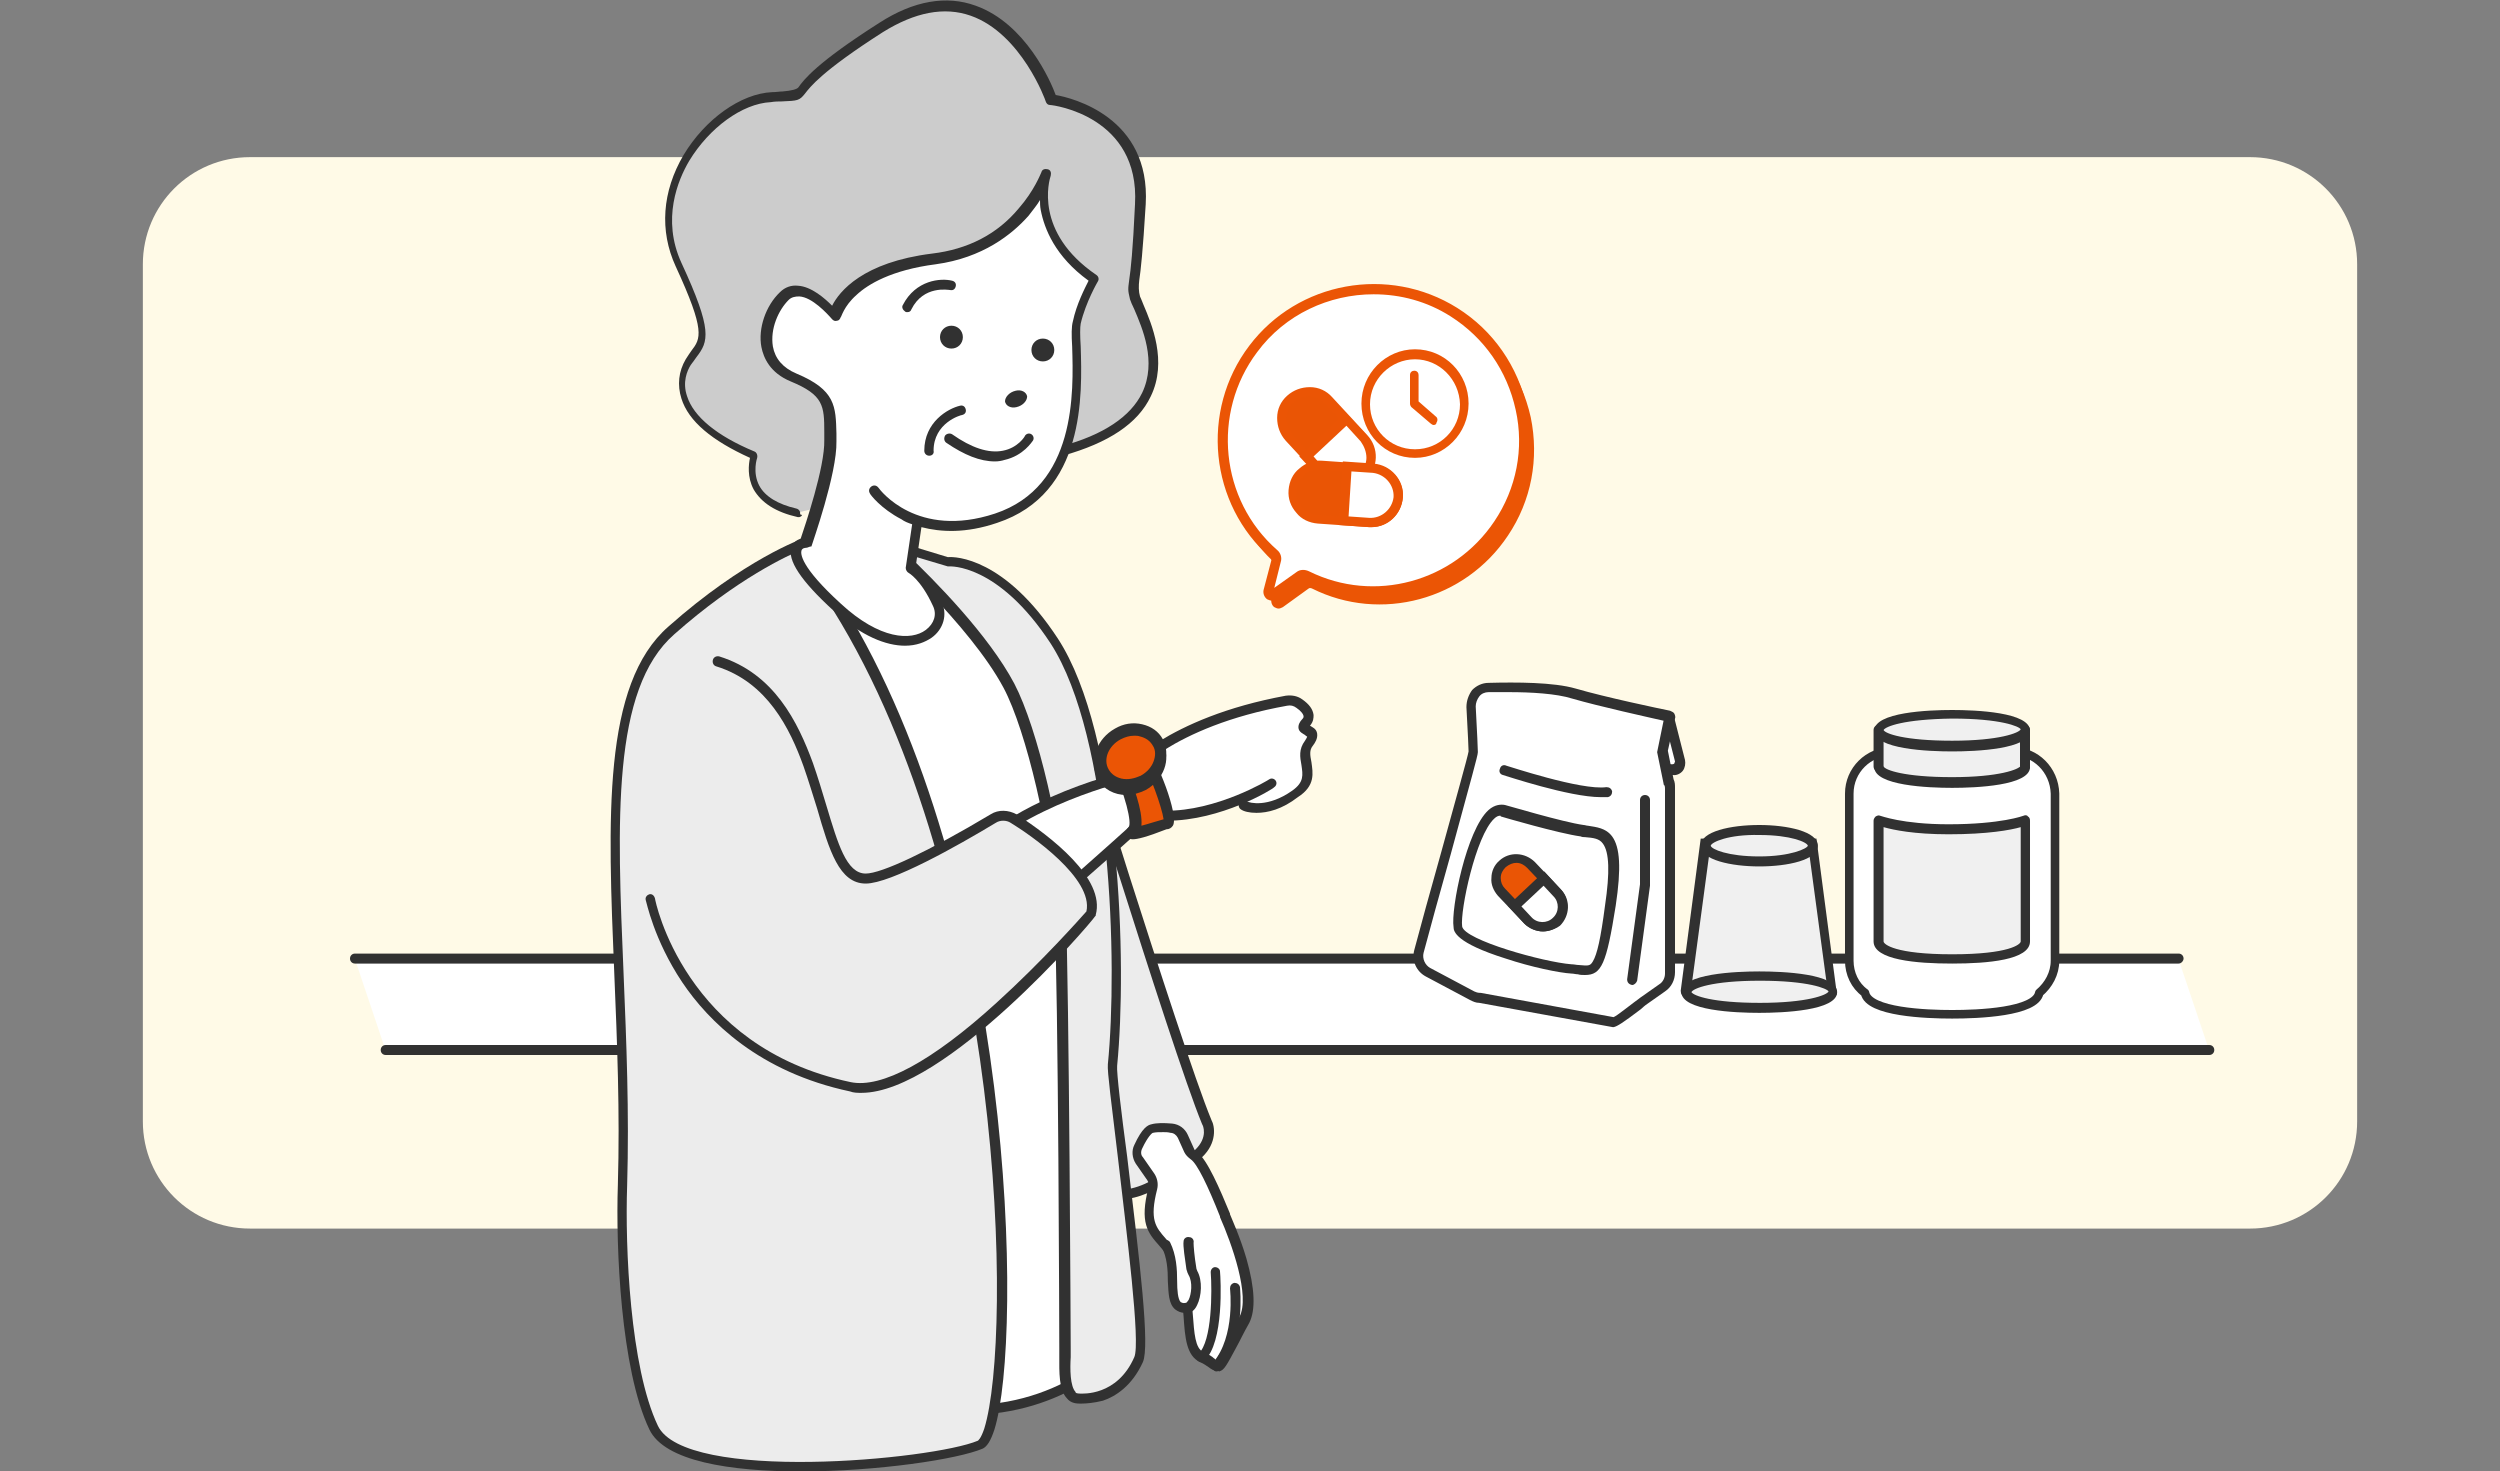
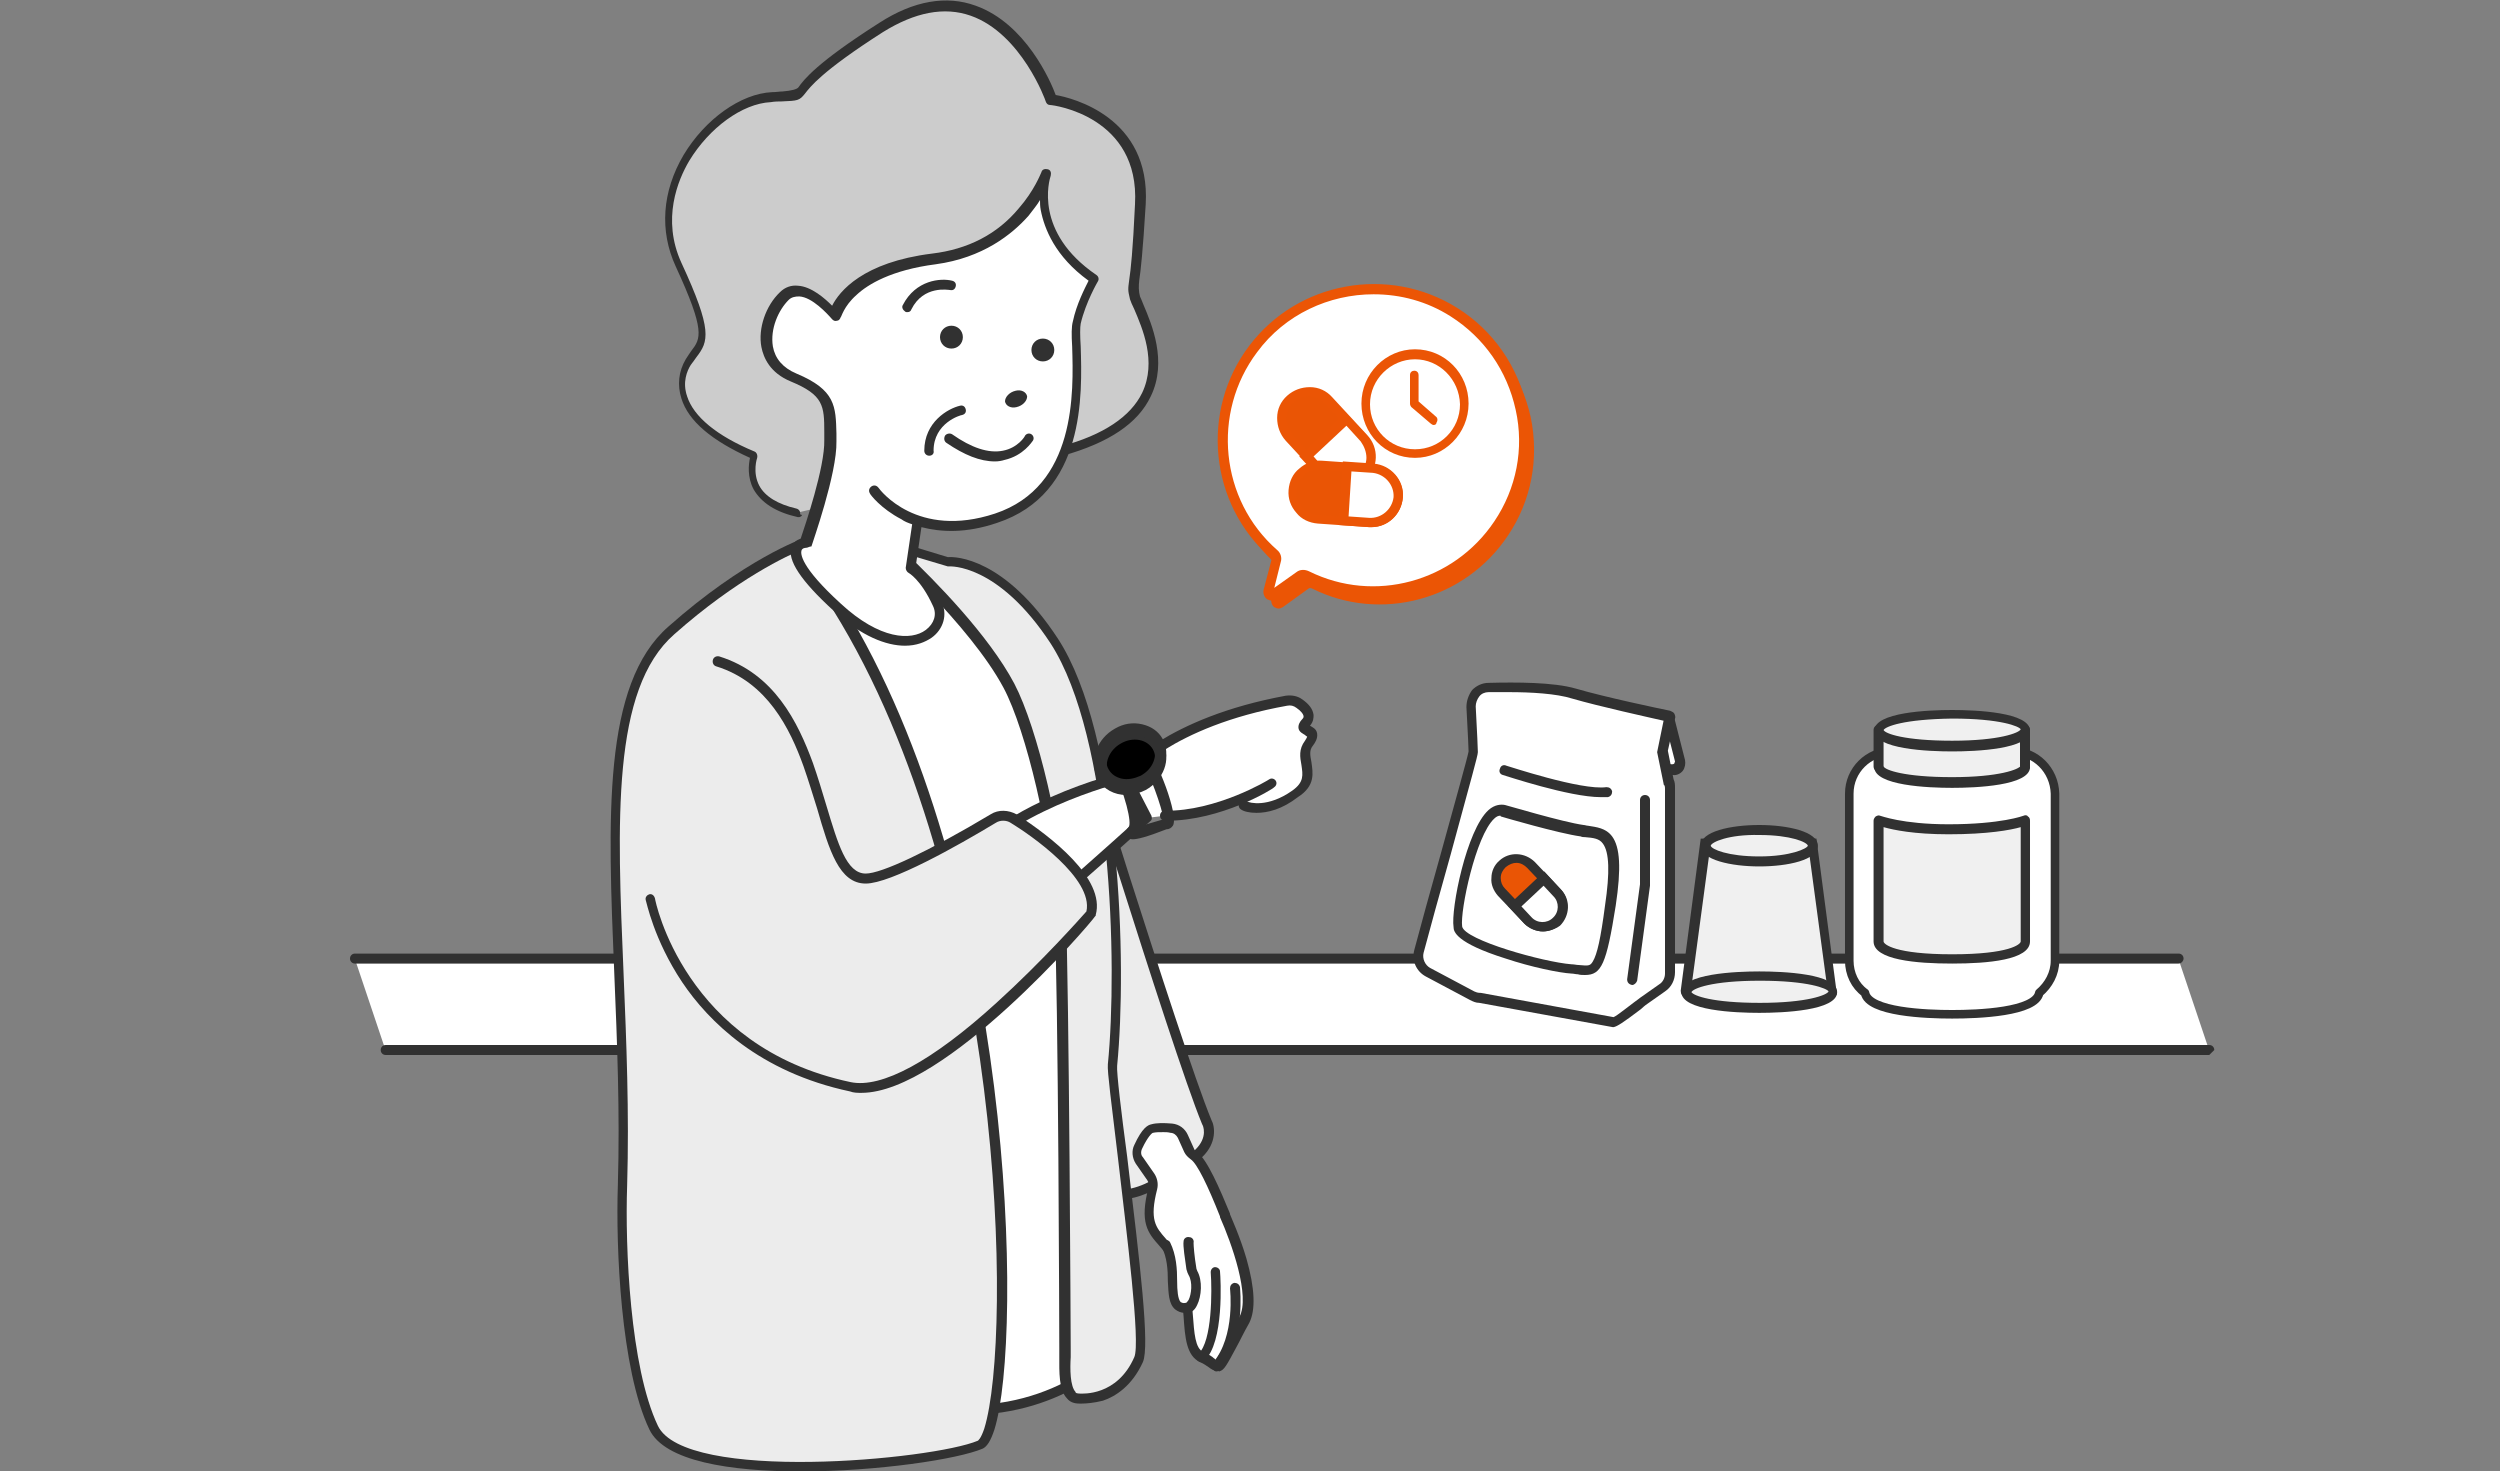
<svg xmlns="http://www.w3.org/2000/svg" xmlns:xlink="http://www.w3.org/1999/xlink" version="1.1" id="レイヤー_1" x="0px" y="0px" viewBox="0 0 350 206" style="enable-background:new 0 0 350 206;" xml:space="preserve">
  <rect x="0" y="0" width="350" height="206" fill="#808080" stroke="none" />
  <style type="text/css">
	.st0{fill:#FFFAE7;}
	.st1{clip-path:url(#SVGID_00000049205104670314352850000014012040754511421086_);}
	.st2{fill:#FFFFFF;}
	.st3{fill:#313131;}
	.st4{fill:#ECECEC;}
	.st5{fill:#CCCCCC;}
	.st6{fill:#EB5505;}
	.st7{fill:#F0F0F0;}
	.st8{fill:none;stroke:#313131;stroke-width:1.2;stroke-linecap:round;stroke-linejoin:round;}
	.st9{fill:#EA5505;}
</style>
-   <path class="st0" d="M35,22h280c8.3,0,15,6.7,15,15v120c0,8.3-6.7,15-15,15H35c-8.3,0-15-6.7-15-15V37C20,28.7,26.7,22,35,22z" />
  <g>
    <defs>
      <rect id="SVGID_1_" x="49" width="261" height="206" />
    </defs>
    <clipPath id="SVGID_00000145777638247259797960000010644427091212901035_">
      <use xlink:href="#SVGID_1_" style="overflow:visible;" />
    </clipPath>
    <g style="clip-path:url(#SVGID_00000145777638247259797960000010644427091212901035_);">
      <path class="st2" d="M49.7,134.3H305l4.3,12.8H54L49.7,134.3z" />
      <path class="st3" d="M305,134.9H49.7c-0.4,0-0.7-0.3-0.7-0.7c0-0.4,0.3-0.7,0.7-0.7H305c0.4,0,0.7,0.3,0.7,0.7    C305.7,134.5,305.4,134.9,305,134.9L305,134.9z" />
-       <path class="st3" d="M309.3,147.7H54c-0.4,0-0.7-0.3-0.7-0.7c0-0.4,0.3-0.7,0.7-0.7h255.3c0.4,0,0.7,0.3,0.7,0.7    C310,147.4,309.7,147.7,309.3,147.7z" />
+       <path class="st3" d="M309.3,147.7H54c-0.4,0-0.7-0.3-0.7-0.7c0-0.4,0.3-0.7,0.7-0.7h255.3c0.4,0,0.7,0.3,0.7,0.7    z" />
      <path class="st4" d="M167.1,161.7c0,0-6.5,6.6-11.6,5.3c-5.1-1.3-15.9-46.6-10.6-55.9c1-1.8,7.5-4,8.2-1.8    c2.8,8.2,12.6,40,15.8,47.7c0,0,1.1,2.2-1.2,4.4" />
      <path class="st3" d="M156.9,167.9c-0.5,0-1-0.1-1.6-0.2c-0.8-0.2-2-1-3.9-5.6c-5.1-12.1-11.6-43.5-7.1-51.3c0.9-1.6,4.9-3.3,7.4-3    c1.5,0.1,1.9,0.9,2.1,1.4c0.9,2.6,2.5,7.6,4.3,13.4c3.9,12.2,9.3,28.9,11.5,34.2c0.5,0.9,0.8,3.2-1.3,5.2    c-0.2,0.2-0.4,0.2-0.6,0.2c0,0-0.1,0.1-0.1,0.1C167.3,162.4,161.9,167.9,156.9,167.9L156.9,167.9z M151.2,109.1    c-2,0-5.1,1.4-5.7,2.4c-4,6.9,1.7,37.2,7.2,50.1c1.8,4.3,2.8,4.7,3,4.8c4.6,1.2,10.9-5.1,10.9-5.1c0.2-0.2,0.4-0.2,0.6-0.2    c0,0,0.1-0.1,0.1-0.1c1.9-1.8,1.1-3.5,1-3.6c-2.2-5.3-7.6-22.1-11.5-34.4c-1.9-5.8-3.4-10.8-4.3-13.4c-0.1-0.3-0.4-0.4-0.9-0.5    C151.4,109.1,151.3,109.1,151.2,109.1L151.2,109.1z" />
      <path class="st2" d="M167.1,161.7c1.3,0.9,3.3,5.6,4.3,8.3c0,0,0,0.1,0,0.1c0.3,0.7,4.8,10.8,2.7,14.6c-4.6,8.5-2.9,6.6-5.9,5.3    c-3-1.3-0.8-8.9-3.6-13.6c-2.3-3.8-5-3.6-3.3-10c0.1-0.5,0-1.1-0.3-1.6l-1.6-2.3c-0.4-0.6-0.5-1.3-0.2-1.9c0.5-1,1.3-2.4,2-2.6    c0.8-0.2,1.9-0.2,2.7-0.1c0.7,0,1.3,0.5,1.6,1.1l0.9,2C166.6,161.3,166.8,161.5,167.1,161.7L167.1,161.7z" />
      <path class="st3" d="M170.3,191.9c-0.4,0-0.7-0.2-1.1-0.5c-0.3-0.2-0.7-0.5-1.2-0.7c-1.9-0.9-2.1-3.4-2.3-6.4    c-0.2-2.5-0.4-5.3-1.6-7.5c-0.6-1-1.2-1.7-1.8-2.4c-1.6-1.8-2.8-3.2-1.5-8.2c0.1-0.4,0-0.7-0.2-1l-1.6-2.3    c-0.5-0.8-0.6-1.8-0.2-2.6c1.1-2.4,1.9-2.8,2.4-2.9c0.7-0.2,1.7-0.2,2.9-0.1c1,0.1,1.8,0.7,2.2,1.6l0.9,2c0.1,0.2,0.2,0.3,0.4,0.4    c1.4,1,3.2,5.2,4.6,8.6l0,0.1c0.1,0.3,1.4,3.1,2.3,6.2c1.2,4.2,1.3,7.2,0.4,9c-0.8,1.4-1.3,2.5-1.8,3.4c-1.4,2.6-1.7,3.2-2.4,3.4    C170.4,191.9,170.4,191.9,170.3,191.9L170.3,191.9z M162.9,158.5c-0.6,0-1.1,0-1.5,0.1c-0.1,0-0.7,0.5-1.5,2.2    c-0.2,0.4-0.2,0.9,0.1,1.2l1.6,2.3c0.4,0.6,0.6,1.4,0.4,2.2c-1.1,4.3-0.2,5.3,1.2,6.9c0.6,0.7,1.3,1.5,2,2.6    c1.4,2.4,1.6,5.4,1.8,8.1c0.2,2.5,0.3,4.7,1.5,5.2c0.7,0.3,1.2,0.6,1.5,0.9c0.1,0,0.1,0.1,0.2,0.2c0.3-0.3,0.8-1.3,1.5-2.6    c0.5-0.9,1.1-2,1.8-3.4c1.6-2.9-1.1-10.4-2.7-14c0,0,0-0.1,0-0.1c-1.7-4.3-3.2-7.4-4.1-8c-0.4-0.3-0.7-0.6-0.9-1l-0.9-2    c-0.2-0.4-0.6-0.7-1-0.7C163.5,158.5,163.2,158.5,162.9,158.5L162.9,158.5z" />
      <path class="st2" d="M170.2,178.1c0,0,0.7,9.6-1.9,11.9L170.2,178.1z" />
      <path class="st3" d="M168.2,190.7c-0.2,0-0.4-0.1-0.5-0.2c-0.3-0.3-0.2-0.7,0.1-1c1.9-1.7,1.9-8.8,1.7-11.4c0-0.4,0.3-0.7,0.6-0.7    c0.4,0,0.7,0.3,0.7,0.6c0.1,1,0.6,10-2.2,12.5C168.6,190.6,168.4,190.7,168.2,190.7L168.2,190.7z" />
      <path class="st2" d="M172.9,180.3c0,0,0.8,7-2.6,11L172.9,180.3z" />
      <path class="st3" d="M170.3,192c-0.2,0-0.3-0.1-0.4-0.2c-0.3-0.2-0.3-0.7-0.1-1c3.2-3.7,2.4-10.4,2.4-10.4c0-0.4,0.2-0.7,0.6-0.8    c0.4,0,0.7,0.2,0.8,0.6c0,0.3,0.8,7.3-2.7,11.5C170.7,191.9,170.5,192,170.3,192L170.3,192z" />
      <path class="st2" d="M166.5,173.9c-0.1,0.7,0.3,2.9,0.4,3.8c0,0.2,0.1,0.4,0.2,0.6c0.9,1.7,0.3,4.8-0.9,4.9    c-3.3,0.3-1-5.1-2.9-8.9" />
      <path class="st3" d="M165.9,183.8c-0.6,0-1-0.2-1.4-0.5c-0.9-0.8-0.9-2.2-1-3.9c0-1.6-0.1-3.4-0.9-4.9c-0.2-0.3,0-0.8,0.3-0.9    s0.7,0,0.9,0.3c0.9,1.8,1,3.8,1,5.5c0,1.2,0.1,2.5,0.5,2.9c0.1,0,0.2,0.2,0.7,0.1c0.1,0,0.2-0.1,0.4-0.4c0.4-0.8,0.6-2.5,0-3.5    c-0.1-0.2-0.2-0.4-0.3-0.8c-0.2-1.4-0.5-3.3-0.4-3.9c0-0.4,0.4-0.7,0.8-0.6c0.4,0,0.7,0.4,0.6,0.8c0,0.4,0.1,1.8,0.4,3.6    c0,0.1,0.1,0.2,0.1,0.3c0.8,1.4,0.6,3.6,0,4.8c-0.4,0.9-1,1.1-1.4,1.1C166.1,183.8,166,183.8,165.9,183.8L165.9,183.8z" />
      <path class="st2" d="M100.9,88.2c0,0,22.3-10.7,32.2-7.5c9.9,3.2,21.4,39.7,20.1,58.4c-1.3,18.7,3.1,49.9,3.1,49.9    s-10,11.8-29.4,7.4C107.7,192.1,93.1,110.6,100.9,88.2L100.9,88.2z" />
      <path class="st3" d="M135.3,198.1c-2.6,0-5.4-0.3-8.5-1c-3.9-0.9-7.8-4.7-11.5-11.4c-13-23.4-21.5-79.1-15.1-97.7l0.1-0.3l0.3-0.1    c0.9-0.4,22.7-10.8,32.7-7.5c4.7,1.5,10.2,10.4,14.7,23.8c4.3,12.8,6.5,26.3,5.9,35.3c-1.3,18.4,3.1,49.4,3.1,49.7l0,0.3l-0.2,0.2    C156.8,189.6,149.4,198.1,135.3,198.1L135.3,198.1z M101.5,88.7c-2.8,8.4-2.7,25.8,0.3,45.7c3.1,20.7,8.6,39.6,14.7,50.6    c3.5,6.3,7.1,10,10.6,10.8c17.2,3.9,27-5.4,28.5-7c-0.5-3.4-4.3-32.1-3.1-49.7c0.6-8.7-1.7-22.3-5.8-34.8    c-4.3-12.8-9.6-21.6-13.8-23C124,78.5,104,87.5,101.5,88.7L101.5,88.7z" />
      <path class="st4" d="M148.4,126.6c0.5,13.2,0.7,62.1,0.7,62.1c0,2.3-0.7,7.1,2.1,7c0,0,5.6,0.6,8.3-5.5c1.5-3.4-3.9-38.4-3.6-41.2    c1.3-12.6,0.9-45.5-8.1-59.3c-7.7-11.9-14.9-11.1-14.9-11.1l-8.6-2.6c0,0,12.2,10.9,17,19.9C144.4,101.9,148,116.8,148.4,126.6    L148.4,126.6z" />
      <path class="st3" d="M151.5,196.5c-0.2,0-0.3,0-0.4,0c-0.7,0-1.3-0.2-1.7-0.7c-1.2-1.2-1.1-3.8-1.1-5.9c0-0.4,0-0.8,0-1.1    c0-0.5-0.1-49-0.7-62.1c-0.4-9.3-3.9-24.4-7.1-30.4c-4.7-8.8-16.8-19.6-16.9-19.7l-2.4-2.1l11.5,3.5c1.1-0.1,8,0.1,15.4,11.4    c8.8,13.5,9.7,45.6,8.3,59.8c-0.1,0.9,0.6,6.7,1.4,12.7c1.8,15,3.2,26.6,2.2,28.8c-1.5,3.3-3.8,4.8-5.6,5.4    C153.2,196.4,152.1,196.5,151.5,196.5L151.5,196.5z M151.2,195.1L151.2,195.1c0.3,0,5.2,0.4,7.6-5.1c0.9-2-1.1-17.6-2.3-28    c-0.9-7.6-1.5-12-1.4-13c1.4-14,0.5-45.7-8-58.9c-7.4-11.3-14.2-10.8-14.2-10.8l-0.1,0l-0.1,0l-5.7-1.7c3.8,3.6,11.4,11.3,15,18.1    c3.3,6.3,6.8,21.3,7.2,31c0.5,13,0.7,61.6,0.7,62.1c0,0.3,0,0.7,0,1.2c-0.1,1.6-0.1,4.1,0.7,4.9    C150.5,195,150.8,195.1,151.2,195.1L151.2,195.1L151.2,195.1z" />
      <path class="st4" d="M117.2,85c26.6,43.1,25,115,19.9,117.2c-6.5,2.9-41.6,6.2-45.7-2.4c-4.1-8.6-4.6-26.1-4.3-33.9    c1-34.1-6-66.4,6.8-77.7c10.6-9.4,18.8-12.2,18.8-12.2L117.2,85z" />
      <path class="st3" d="M112.1,206c-9.8,0-19.1-1.4-21.2-5.9c-4-8.4-4.7-25.5-4.4-34.2c0.3-10.2-0.1-20-0.5-29.6    c-0.9-21.7-1.7-40.5,7.6-48.6c10.6-9.4,18.7-12.3,19.1-12.4l0.6-0.2l4.7,9.5c24.1,39,25.3,102.6,21.2,115.6    c-0.5,1.5-1,2.3-1.6,2.6C134.1,204.3,122.8,206,112.1,206L112.1,206z M112.4,76.9c-2,0.8-9.2,4.1-18,11.9    c-8.8,7.7-8,26.2-7.1,47.5c0.4,9.6,0.8,19.4,0.5,29.7c-0.3,8.6,0.4,25.4,4.3,33.6c3.8,8,38.4,4.8,44.8,2.1c0,0,0.4-0.2,0.9-1.7    c4-12.9,2.9-75.8-21.1-114.5l0-0.1L112.4,76.9L112.4,76.9z" />
      <path class="st5" d="M111.9,71.7c-8.4-1.9-6-8-6-8C94.8,59,95,53.5,96.7,50.6c1.8-2.9,3.8-2.4-1.4-13.7c-5.2-11.2,5.2-23,13-23.4    c7.8-0.4-1.3,0.8,15.4-9.8c16.7-10.6,23.8,10.1,23.8,10.1s13.2,1.6,12.5,14.7c-0.7,13.1-1.3,10.7-0.7,13.1    c0.6,2.3,9.6,16-10.3,21.5" />
      <path class="st3" d="M111.9,72.4c0,0-0.1,0-0.2,0c-3.1-0.7-5.1-2-6.2-3.9c-0.9-1.7-0.7-3.5-0.5-4.4c-5.3-2.4-8.6-5.1-9.6-8.3    c-0.6-1.9-0.4-3.8,0.6-5.5c0.3-0.5,0.6-0.9,0.8-1.2c1.3-1.7,2-2.7-2.2-11.8c-2.3-5-1.9-10.5,1.1-15.6c3-5,8-8.6,12.4-8.8    c0.6,0,1.1-0.1,1.5-0.1c1.2-0.1,2-0.3,2.2-0.6c0.7-1,2.5-3.4,11.3-9c4.8-3.1,9.4-3.9,13.5-2.4c7,2.5,10.5,10.6,11.2,12.5    c2.3,0.4,13.3,3.1,12.6,15.3c-0.4,6.6-0.7,9.3-0.9,10.6c-0.1,0.8-0.1,1.6,0.1,2.3c0.1,0.2,0.3,0.7,0.5,1.2c1.1,2.6,3.4,7.9,1,12.8    c-1.8,3.8-5.9,6.5-12.3,8.3c-0.4,0.1-0.7-0.1-0.8-0.5c-0.1-0.4,0.1-0.7,0.5-0.8c6-1.6,9.8-4.2,11.4-7.5c2.1-4.4,0-9.1-1.1-11.7    c-0.3-0.6-0.5-1.1-0.6-1.4c-0.3-1.3-0.3-1.3-0.1-2.8c0.2-1.3,0.5-4,0.8-10.5c0.7-12.3-11.4-13.9-11.9-13.9c-0.3,0-0.5-0.2-0.6-0.5    c0-0.1-3.4-9.5-10.5-12c-3.7-1.3-7.8-0.5-12.3,2.3c-8.6,5.5-10.2,7.7-10.9,8.6c-0.8,1-1,1-3.3,1.1c-0.4,0-0.9,0-1.5,0.1    c-4,0.2-8.6,3.6-11.4,8.2c-1.6,2.7-3.9,8.2-1.1,14.3c4.4,9.5,3.8,11,2.1,13.2c-0.2,0.3-0.5,0.7-0.8,1.1c-0.5,0.8-1.2,2.4-0.5,4.4    c0.9,2.8,4.1,5.5,9.4,7.7c0.3,0.1,0.5,0.5,0.4,0.9c0,0-0.7,2,0.3,3.9c0.8,1.5,2.6,2.6,5.2,3.2c0.4,0.1,0.6,0.5,0.5,0.8    C112.5,72.1,112.2,72.3,111.9,72.4L111.9,72.4z" />
      <path class="st2" d="M128.5,72.9l-1,6.7c0,0,1.8,0.9,3.7,4.9c1.9,4-4.6,9.3-14,0.6c-9.4-8.7-4.5-9-4.5-9s3.6-10,3.5-14.4    c-0.1-4.4,0.4-6.5-5.2-8.8c-5.5-2.3-4.1-8.7-1.3-11.4s7.1,2.7,7.1,2.7s1.4-6.3,13.9-7.9c12.5-1.6,15.9-11.9,15.9-11.9    s-2.9,8.2,6.6,14.7c0,0-1.8,2.9-2.5,6.1c-0.7,3.1,3.4,22.5-11.3,27.4c-11.6,3.8-17.1-3.8-17.1-3.8" />
      <path class="st3" d="M126.7,90.4c-2.6,0-6.1-1.3-10-4.9c-4.6-4.2-6.5-7.1-5.9-8.9c0.2-0.7,0.8-1,1.3-1.2c0.6-1.8,3.4-10,3.3-13.8    c0-0.4,0-0.7,0-1.1c0-3.7-0.1-5.2-4.7-7.1c-2.9-1.2-3.8-3.3-4.1-4.8c-0.5-2.6,0.6-5.8,2.6-7.7c0.7-0.7,1.6-1,2.5-0.9    c1.9,0.1,3.8,1.8,4.8,2.8c1-2,4.3-6.1,14-7.3c5-0.6,9.1-2.7,12.1-6.3c2.2-2.5,3.1-4.9,3.2-5.1c0,0,0,0,0,0    c0.1-0.4,0.5-0.5,0.9-0.4c0.4,0.1,0.5,0.5,0.4,0.9c0,0,0,0,0,0c-0.2,0.6-2.4,7.9,6.4,13.9c0.3,0.2,0.4,0.6,0.2,0.9    c0,0-1.7,2.9-2.4,5.9c-0.1,0.5-0.1,1.7,0,3.2c0.2,6.7,0.7,20.6-11.7,24.7c-4.4,1.5-7.9,1.3-10.6,0.6l-0.8,5.5    c0.7,0.5,2.1,1.9,3.6,4.9c0.9,1.8,0.3,3.9-1.4,5.1C129.5,89.9,128.3,90.4,126.7,90.4L126.7,90.4z M112.8,76.7c0,0-0.5,0-0.6,0.4    c-0.1,0.4-0.2,2.2,5.5,7.4c5.5,5.1,9.9,5.2,11.9,3.7c1.2-0.9,1.6-2.2,1-3.4c-1.7-3.7-3.4-4.6-3.4-4.6c-0.2-0.1-0.4-0.4-0.4-0.7    l0.9-6.1c-0.6-0.2-1.1-0.4-1.5-0.7c-2.9-1.5-4.4-3.5-4.4-3.6c-0.2-0.3-0.2-0.7,0.2-1c0.3-0.2,0.7-0.2,1,0.2    c0.2,0.3,5.4,7.2,16.3,3.6c11.4-3.8,11-17,10.8-23.4c-0.1-1.6-0.1-2.8,0.1-3.5c0.5-2.4,1.7-4.7,2.2-5.7c-4.7-3.4-6.2-7.3-6.7-9.9    c-0.1-0.5-0.1-1-0.1-1.4c-0.4,0.7-1,1.4-1.6,2.2c-2.3,2.6-6.4,5.9-13,6.8c-6.2,0.8-9.5,2.8-11.1,4.3c-1.8,1.6-2.1,3.1-2.2,3.1    c-0.1,0.3-0.3,0.5-0.5,0.5c-0.3,0.1-0.5,0-0.7-0.2c-0.7-0.8-2.8-3.1-4.6-3.2c-0.6,0-1.1,0.1-1.5,0.5c-1.4,1.4-2.6,4-2.2,6.5    c0.3,1.7,1.4,3,3.3,3.8c5.5,2.3,5.5,4.6,5.6,8.4c0,0.3,0,0.7,0,1.1c0.1,4.5-3.4,14.3-3.5,14.7C113.3,76.5,113.1,76.7,112.8,76.7    L112.8,76.7z" />
      <path class="st3" d="M146,50.6c0.9,0,1.6-0.7,1.6-1.6s-0.7-1.6-1.6-1.6c-0.9,0-1.6,0.7-1.6,1.6S145.1,50.6,146,50.6z" />
      <path class="st3" d="M140.7,56.2c0.1,0.6,0.8,1,1.6,0.8c0.9-0.2,1.5-0.9,1.5-1.5c-0.1-0.6-0.8-1-1.6-0.8    C141.3,54.9,140.7,55.6,140.7,56.2z" />
      <path class="st3" d="M133.2,48.8c0.9,0,1.6-0.7,1.6-1.6c0-0.9-0.7-1.6-1.6-1.6c-0.9,0-1.6,0.7-1.6,1.6    C131.6,48.1,132.3,48.8,133.2,48.8z" />
      <path class="st3" d="M127,43.7c-0.1,0-0.2,0-0.3-0.1c-0.3-0.2-0.5-0.6-0.3-0.9c1.8-3.5,5.3-3.8,6.9-3.4c0.4,0.1,0.6,0.4,0.5,0.8    c-0.1,0.4-0.4,0.6-0.8,0.5c-0.2,0-3.7-0.7-5.4,2.7C127.5,43.6,127.3,43.7,127,43.7z" />
      <path class="st3" d="M139.3,64.6c-2.1,0-4.3-0.9-6.8-2.6c-0.3-0.2-0.4-0.6-0.2-1c0.2-0.3,0.7-0.4,1-0.2c2.7,1.9,5.1,2.7,7.1,2.3    c2.1-0.4,3.1-2,3.1-2.1c0.2-0.3,0.6-0.4,0.9-0.2c0.3,0.2,0.4,0.6,0.2,0.9c-0.1,0.1-1.3,2.1-4,2.7    C140.3,64.5,139.8,64.6,139.3,64.6L139.3,64.6z" />
      <path class="st3" d="M130.1,63.8c-0.4,0-0.7-0.3-0.7-0.7c0-4,3.3-5.9,5-6.3c0.4-0.1,0.7,0.1,0.8,0.5c0.1,0.4-0.1,0.7-0.5,0.8    c-0.2,0-4,1.1-4,5C130.8,63.5,130.5,63.8,130.1,63.8z" />
      <path class="st2" d="M157.5,108.7c0,0,5.8-7.4,22.6-10.4c0.6-0.1,1.3,0,1.8,0.4c0.8,0.6,1.9,1.6,1,2.6c-1.4,1.5,2,0.7,0.4,2.9    c-1.7,2.2,1.6,4.7-2,7.1c-3.6,2.4-6.6,1.9-7.1,1.5" />
      <path class="st3" d="M175.9,113.8c-1,0-1.8-0.2-2.2-0.5c-0.3-0.2-0.4-0.7-0.1-1c0.2-0.3,0.7-0.4,1-0.1c0.3,0.2,2.9,0.9,6.3-1.5    c1.7-1.2,1.5-2.2,1.3-3.6c-0.2-1.1-0.4-2.2,0.5-3.4c0.2-0.3,0.3-0.5,0.3-0.6c-0.1,0-0.2-0.1-0.3-0.2c-0.3-0.2-0.8-0.4-0.9-0.9    c-0.1-0.5,0.2-1,0.5-1.3c0.2-0.2,0.2-0.3,0.2-0.4c0-0.3-0.4-0.8-1-1.2c-0.4-0.3-0.8-0.4-1.3-0.3c-16.2,2.9-22.1,10.1-22.1,10.2    c-0.2,0.3-0.7,0.3-1,0.1c-0.3-0.2-0.3-0.7-0.1-1c0.2-0.3,6.2-7.6,23-10.7c0.8-0.1,1.6,0,2.3,0.5c1,0.7,1.5,1.4,1.6,2.2    c0,0.4,0,0.9-0.5,1.5c0,0,0,0,0,0c0,0,0,0,0,0c0.3,0.2,0.9,0.4,1,1.1c0.1,0.7-0.3,1.3-0.6,1.7c-0.5,0.6-0.4,1.3-0.2,2.3    c0.2,1.5,0.6,3.3-1.9,4.9C179.5,113.3,177.5,113.8,175.9,113.8L175.9,113.8z" />
      <path class="st2" d="M171.8,104.2c0,0-10.7,1.2-13.4,4.2c-2.8,3-6.1,5.8-6.1,5.8l8.3,0.3c0,0,12.8-1.3,14.8-3.8    C177.4,108.1,171.8,104.2,171.8,104.2z" />
      <path class="st2" d="M178.2,109.8c0,0-7.5,4.6-15,4.5L178.2,109.8z" />
      <path class="st3" d="M163.4,114.9c-0.1,0-0.2,0-0.3,0c-0.4,0-0.7-0.3-0.7-0.7c0-0.4,0.3-0.7,0.7-0.7c7.2,0.1,14.5-4.3,14.6-4.4    c0.3-0.2,0.7-0.1,0.9,0.2c0.2,0.3,0.1,0.7-0.2,0.9C178.2,110.5,170.9,114.9,163.4,114.9z" />
      <path class="st2" d="M157.5,108.7c0,0-19,4.4-24.6,15.1c-2.1,4-3.2,11.3-1.6,15c0.6,1.4,29.2-24.3,29.2-24.3L157.5,108.7z" />
      <path class="st3" d="M131.4,139.6c-0.1,0-0.1,0-0.2,0c-0.2-0.1-0.5-0.2-0.5-0.5c-1.6-4-0.5-11.5,1.7-15.6    c2.4-4.6,7.3-8.6,14.7-11.9c5.4-2.4,10.1-3.5,10.3-3.6c0.3-0.1,0.6,0.1,0.8,0.4l3,5.8c0.1,0.3,0.1,0.6-0.2,0.8    c-0.1,0.1-7,6.3-14,12.3C134.1,138.6,132.1,139.6,131.4,139.6L131.4,139.6z M157.2,109.5c-3,0.8-18.7,5.3-23.6,14.6    c-1.9,3.6-3,10.2-1.8,13.9c3.1-1.7,18.3-15,27.9-23.7L157.2,109.5z" />
-       <path class="st6" d="M159.8,105.7c0.9-0.9,5.1,10.3,3.5,9.7c0,0-5.5,1.8-4.8,1.2c1.7-1.5-2.2-9.9-2.2-9.9S158.9,106.5,159.8,105.7    L159.8,105.7z" />
      <path class="st3" d="M158.6,117.5c-0.5,0-0.6-0.2-0.8-0.5c-0.2-0.3-0.2-0.8,0.2-1.2c0.5-0.5-0.4-4.5-2.5-8.9    c-0.1-0.3-0.1-0.5,0-0.8c0.1-0.2,0.4-0.4,0.7-0.4c0.9,0,2.5-0.3,3-0.7c0.3-0.3,0.9-0.4,1.4,0c1.3,1.1,4.5,9.2,3.6,10.6    c-0.2,0.3-0.5,0.5-0.9,0.5C160.5,117.2,159.2,117.5,158.6,117.5L158.6,117.5z M157.6,107.4c1,2.4,2.4,6,2.2,8.2    c0.8-0.2,2-0.6,3.1-0.9c-0.2-1.6-2-6.6-3-8C159.2,107.1,158.3,107.3,157.6,107.4L157.6,107.4z" />
      <path d="M160.1,109.8c2.1-1.1,3-3.5,2.1-5.3c-1-1.8-3.5-2.3-5.6-1.2c-2.1,1.1-3,3.5-2.1,5.3C155.5,110.4,158,111,160.1,109.8z" />
      <path class="st3" d="M157.7,111.3c-1.7,0-3.2-0.8-4-2.2c-1.2-2.2-0.1-5.1,2.4-6.5c2.5-1.4,5.5-0.7,6.7,1.5    c1.2,2.2,0.1,5.1-2.4,6.5C159.6,111,158.6,111.3,157.7,111.3z M155.2,108.3c0.8,1.4,2.7,1.8,4.5,0.8c1.7-0.9,2.5-2.8,1.7-4.2    c-0.8-1.4-2.8-1.8-4.5-0.8C155.3,105,154.5,106.9,155.2,108.3z" />
-       <path class="st6" d="M160,109.3c2.1-1.1,3-3.5,2.1-5.3c-1-1.8-3.5-2.3-5.6-1.2c-2.1,1.1-3.1,3.5-2.1,5.3    C155.4,109.9,157.9,110.4,160,109.3z" />
      <path class="st3" d="M157.7,110.7c-0.4,0-0.7,0-1.1-0.1c-1.3-0.3-2.3-1-2.9-2.1c-1.2-2.2-0.1-5.1,2.4-6.5c1.2-0.7,2.5-0.9,3.8-0.6    c1.3,0.3,2.3,1,2.9,2.1c0.6,1.1,0.6,2.4,0.2,3.6c-0.5,1.2-1.4,2.2-2.6,2.9C159.5,110.5,158.6,110.7,157.7,110.7z M158.8,103    c-0.7,0-1.3,0.2-1.9,0.5c-1.7,0.9-2.5,2.8-1.7,4.2c0.4,0.7,1,1.1,1.8,1.3c0.9,0.2,1.8,0,2.7-0.4c0.9-0.5,1.5-1.2,1.8-2    c0.3-0.8,0.3-1.6-0.1-2.2c-0.4-0.7-1-1.1-1.8-1.3C159.3,103,159.1,103,158.8,103z" />
      <path class="st4" d="M100.7,92.6c7,2.2,10.4,8.3,12.6,14.5c2.9,7.9,3.8,15.9,8.1,15.9c3.5,0,14-6.1,17.8-8.4c0.9-0.5,2-0.5,2.8,0    c3.5,2.3,12.2,8.4,10.8,13.4c0,0-22.7,26.6-33.7,24.3c-24.1-5.1-28-26.2-28-26.2" />
      <path class="st3" d="M120.6,153c-0.5,0-1.1,0-1.6-0.2c-12.7-2.7-19.8-9.8-23.5-15.3c-4-6-5-11.3-5.1-11.5    c-0.1-0.4,0.2-0.7,0.5-0.8c0.4-0.1,0.7,0.2,0.8,0.6c0,0.2,4.1,20.8,27.4,25.7c4.3,0.9,11.4-2.9,20.4-11.1    c6.4-5.8,11.8-11.9,12.6-12.8c1-4.6-7.8-10.7-10.6-12.4c-0.6-0.4-1.5-0.4-2.1,0c-5.3,3.2-14.7,8.5-18.2,8.5    c-3.7,0-5.1-4.6-6.8-10.5c-0.6-1.9-1.2-3.9-1.9-5.9c-1.9-5.3-5.1-11.8-12.2-14c-0.4-0.1-0.6-0.5-0.5-0.9c0.1-0.4,0.5-0.6,0.9-0.5    c7.7,2.4,11,9.2,13.1,14.9c0.7,2,1.3,4,1.9,6c1.6,5.3,2.8,9.5,5.5,9.5c2.2,0,8.8-3.1,17.5-8.3c1.1-0.7,2.5-0.6,3.6,0    c4.8,3.1,12.5,9,11.1,14.1l0,0.1l-0.1,0.1C152.6,129.4,132.3,153,120.6,153L120.6,153z" />
      <path class="st7" d="M256.6,138.9l-2.8-20.7h-15l-2.8,20.7" />
      <path class="st3" d="M256.6,139.5c-0.3,0-0.6-0.2-0.7-0.6l-2.7-20.1h-13.8l-2.7,20.1c0,0.4-0.4,0.6-0.8,0.6    c-0.4,0-0.6-0.4-0.6-0.8l2.8-21.3h16.2l2.8,21.3C257.3,139.1,257.1,139.5,256.6,139.5C256.7,139.5,256.6,139.5,256.6,139.5    L256.6,139.5z" />
      <path class="st7" d="M236.1,138.9c0-1.2,3.8-2.2,10.3-2.2s10.3,1,10.3,2.2s-3.8,2.2-10.3,2.2S236.1,140.1,236.1,138.9z" />
      <path class="st3" d="M246.3,141.8c-3.3,0-10.9-0.3-10.9-2.9s7.7-2.9,10.9-2.9c3.3,0,10.9,0.3,10.9,2.9S249.6,141.8,246.3,141.8z     M236.8,138.9c0.3,0.5,2.9,1.5,9.6,1.5c6.6,0,9.4-1.1,9.6-1.6c-0.2-0.4-2.8-1.5-9.6-1.5C239.6,137.3,237,138.4,236.8,138.9    L236.8,138.9z" />
      <path class="st7" d="M246.3,120.6c4.1,0,7.5-1,7.5-2.2s-3.4-2.2-7.5-2.2c-4.1,0-7.5,1-7.5,2.2S242.2,120.6,246.3,120.6z" />
      <path class="st3" d="M246.3,121.3c-3.9,0-8.2-0.9-8.2-2.9c0-2,4.2-2.9,8.2-2.9c3.9,0,8.2,0.9,8.2,2.9    C254.5,120.4,250.3,121.3,246.3,121.3z M239.5,118.4c0.1,0.5,2.4,1.5,6.8,1.5c4.4,0,6.7-1.1,6.8-1.5c-0.1-0.5-2.4-1.5-6.8-1.5    C242,116.8,239.6,117.9,239.5,118.4L239.5,118.4z" />
      <path class="st2" d="M281.8,105.2h-17c-3.2,0-5.9,2.6-5.9,5.9v23.4c0,1.8,0.8,3.5,2.2,4.5c0.5,2.7,8.6,3,12.2,3    c3.6,0,11.7-0.3,12.2-3c1.3-1.1,2.2-2.7,2.2-4.5v-23.4C287.6,107.8,285,105.2,281.8,105.2L281.8,105.2z" />
      <path class="st8" d="M281.8,105.2h-17c-3.2,0-5.9,2.6-5.9,5.9v23.4c0,1.8,0.8,3.5,2.2,4.5c0.5,2.7,8.6,3,12.2,3    c3.6,0,11.7-0.3,12.2-3c1.3-1.1,2.2-2.7,2.2-4.5v-23.4C287.6,107.8,285,105.2,281.8,105.2L281.8,105.2z" />
      <path class="st7" d="M263,114.9v16.9c0,1.4,3.2,2.4,10.3,2.4c7.1,0,10.3-1.1,10.3-2.4v-16.9c0,0-3.1,1.3-10.7,1.3    C266,116.1,263,114.9,263,114.9z" />
      <path class="st3" d="M273.3,134.9c-5,0-11-0.5-11-3.1v-16.9c0-0.2,0.1-0.4,0.3-0.6c0.2-0.1,0.4-0.2,0.6-0.1c0.1,0,3.1,1.2,9.6,1.2    c7.4,0,10.5-1.2,10.5-1.2c0.2-0.1,0.5-0.1,0.6,0.1c0.2,0.1,0.3,0.3,0.3,0.6v16.9C284.2,134.4,278.3,134.9,273.3,134.9L273.3,134.9    z M263.7,115.8v16c0,0.4,1.6,1.8,9.6,1.8c8,0,9.6-1.4,9.6-1.8v-16c-1.4,0.4-4.6,1-10.1,1C268,116.8,265.1,116.2,263.7,115.8    L263.7,115.8z" />
      <path class="st7" d="M263,107.3c0-1.2,3.8-2.2,10.3-2.2c6.5,0,10.3,1,10.3,2.2c0,1.2-3.8,2.2-10.3,2.2    C266.8,109.6,263,108.6,263,107.3z" />
      <path class="st3" d="M273.3,110.3c-3.3,0-10.9-0.3-10.9-2.9c0-2.6,7.6-2.9,10.9-2.9c3.3,0,10.9,0.3,10.9,2.9    C284.2,110,276.6,110.3,273.3,110.3z M263.7,107.3c0.2,0.5,2.9,1.5,9.6,1.5c6.6,0,9.4-1.1,9.6-1.6c-0.2-0.4-2.8-1.5-9.6-1.5    C266.5,105.8,264,106.9,263.7,107.3L263.7,107.3z" />
      <path class="st7" d="M283.5,107.3v-5.1H263v5.1" />
      <path class="st3" d="M283.5,108c-0.4,0-0.7-0.3-0.7-0.7v-4.4h-19.1v4.4c0,0.4-0.3,0.7-0.7,0.7c-0.4,0-0.7-0.3-0.7-0.7v-5.1    c0-0.4,0.3-0.7,0.7-0.7h20.5c0.4,0,0.7,0.3,0.7,0.7v5.1C284.2,107.7,283.9,108,283.5,108L283.5,108z" />
      <path class="st7" d="M263,102.2c0-1.2,3.8-2.2,10.3-2.2c6.5,0,10.3,1,10.3,2.2s-3.8,2.2-10.3,2.2C266.8,104.5,263,103.5,263,102.2    z" />
      <path class="st3" d="M273.3,105.2c-3.3,0-10.9-0.3-10.9-2.9c0-2.6,7.6-2.9,10.9-2.9c3.3,0,10.9,0.3,10.9,2.9    C284.2,104.9,276.6,105.2,273.3,105.2z M263.7,102.2c0.2,0.5,2.9,1.5,9.6,1.5c6.6,0,9.4-1.1,9.6-1.6c-0.2-0.4-2.8-1.5-9.6-1.5    C266.5,100.7,264,101.7,263.7,102.2L263.7,102.2z" />
      <path class="st2" d="M230.2,107.6l-4.3,0.9c-0.6,0.4-1.4,0.1-1.6-0.5l-2.5-5.4c-0.2-0.6,0.2-1.3,0.9-1.4l10-1    c0.5-0.1,1,0.3,1.1,0.8l1.4,5.5c0.2,0.7-0.4,1.3-1.1,1.3L230.2,107.6z" />
      <path class="st3" d="M225.4,109.4c-0.2,0-0.4,0-0.6-0.1c-0.5-0.2-0.9-0.5-1.1-1l-2.6-5.4c-0.2-0.5-0.1-1.1,0.2-1.5    c0.3-0.5,0.8-0.7,1.3-0.8l10-1c0.8-0.1,1.7,0.5,1.9,1.3l1.4,5.5c0.1,0.5,0,1.1-0.3,1.5c-0.3,0.4-0.9,0.7-1.4,0.6l-3.8-0.2    l-4.1,0.9C225.9,109.3,225.7,109.3,225.4,109.4L225.4,109.4z M222.5,102.3l2.6,5.4c0,0.1,0.2,0.2,0.2,0.2c0.1,0,0.2,0,0.3,0    l0.1-0.1l4.5-1l3.9,0.2c0.2,0,0.3-0.1,0.3-0.1c0-0.1,0.1-0.2,0.1-0.3l-1.4-5.5c0-0.2-0.2-0.3-0.4-0.3l-10,1    c-0.2,0-0.2,0.1-0.3,0.2C222.5,102.1,222.4,102.2,222.5,102.3z" />
      <path class="st2" d="M205.9,99c-0.1-1.4,1-2.6,2.5-2.7c3.3-0.1,8.9-0.1,11.9,0.8c4.1,1.2,11.8,2.8,13.2,3.2c0.1,0,0.2,0.2,0.2,0.3    l-1,4.7l0.9,4.2c0.1,0.3,0.2,0.7,0.2,1v25.8c0,0.8-0.4,1.6-1.1,2.1l-2.7,1.9c-0.5,0.3-3.5,2.9-4,2.9l-18.7-3.4    c-0.4,0-0.7-0.1-1.1-0.3l-6.2-3.3c-1-0.6-1.6-1.8-1.3-2.9c1.8-6.8,7.5-27.2,7.5-27.9C206.2,104.8,206,101.4,205.9,99L205.9,99z" />
      <path class="st3" d="M225.9,143.8C225.9,143.8,225.9,143.8,225.9,143.8l-0.1,0l-18.7-3.4c-0.5,0-0.9-0.2-1.3-0.4l-6.2-3.3    c-1.3-0.7-2-2.2-1.6-3.7c0.8-3,2.3-8.5,3.8-13.8c1.7-6.2,3.7-13.3,3.8-14c0-0.3-0.1-2.6-0.3-6.2c0-0.9,0.3-1.7,0.8-2.4    c0.6-0.6,1.4-1,2.3-1c3.9-0.1,9.1-0.1,12.2,0.8c4.1,1.2,11.7,2.8,13.2,3.1c0.2,0.1,0.5,0.2,0.6,0.4c0.1,0.2,0.2,0.5,0.1,0.7    l-1,4.5l0.8,4c0.2,0.4,0.2,0.8,0.2,1.2v25.8c0,1.1-0.5,2.1-1.4,2.7l-2.7,1.9c-0.1,0.1-0.4,0.3-0.7,0.6    C227.2,143.2,226.4,143.7,225.9,143.8L225.9,143.8z M211.3,96.9c-1.1,0-2.1,0-2.9,0c-0.5,0-1,0.2-1.3,0.6    c-0.3,0.4-0.5,0.9-0.5,1.4c0.2,3.8,0.3,5.9,0.3,6.4s-0.9,3.6-3.8,14.3c-1.5,5.3-3,10.8-3.8,13.8c-0.2,0.8,0.2,1.7,0.9,2.1l6.2,3.3    c0.2,0.1,0.5,0.2,0.8,0.2l0.1,0l18.6,3.4c0.5-0.2,2.2-1.6,2.9-2.1c0.4-0.3,0.7-0.5,0.8-0.6l2.7-1.9c0.5-0.3,0.8-0.9,0.8-1.5v-25.8    c0-0.3,0-0.5-0.2-0.7l0-0.1l-0.9-4.4l0.9-4.4c-2.2-0.5-9-2-12.8-3.1C217.9,97.1,214.3,96.9,211.3,96.9L211.3,96.9z" />
      <path class="st2" d="M210.6,107.8c0,0,10.6,3.5,14.3,3L210.6,107.8z" />
      <path class="st3" d="M224.1,111.6c-4.4,0-13.3-3-13.7-3.1c-0.4-0.1-0.6-0.5-0.4-0.9c0.1-0.4,0.5-0.6,0.9-0.4c0.1,0,10.5,3.5,14,3    c0.4,0,0.7,0.2,0.8,0.6c0,0.4-0.2,0.7-0.6,0.8C224.7,111.6,224.4,111.6,224.1,111.6L224.1,111.6z" />
      <path class="st2" d="M210.4,113.5c0,0,8.1,2.4,11.1,2.8c3,0.4,5.4,0,3.9,10.5c-1.5,10.4-2.2,9.1-5.5,8.9    c-3.3-0.2-15.5-3.3-15.9-5.9C203.6,127.2,206.6,112.5,210.4,113.5L210.4,113.5z" />
      <path class="st3" d="M221.9,136.5c-0.3,0-0.7,0-1-0.1c-0.3,0-0.6-0.1-0.9-0.1c-1.7-0.1-5.6-0.9-9.2-2.1c-7-2.2-7.3-3.8-7.3-4.4    c-0.4-2.5,1.8-13.6,4.9-16.4c0.9-0.8,1.8-0.8,2.3-0.7c0.1,0,8.1,2.4,11,2.8c0.2,0,0.4,0.1,0.6,0.1c1.2,0.2,2.5,0.3,3.4,1.5    c1.1,1.5,1.3,4.4,0.5,9.7C224.9,135,224.2,136.5,221.9,136.5L221.9,136.5z M210,114.2c-0.2,0-0.5,0.1-0.8,0.4    c-2.6,2.4-4.8,12.9-4.5,15.1c0.3,1.9,11.4,5,15.3,5.3c0.4,0,0.7,0.1,1,0.1c1.3,0.1,1.6,0.2,2-0.5c0.6-1,1.1-3.2,1.7-7.8    c0.7-4.7,0.6-7.5-0.3-8.7c-0.5-0.7-1.3-0.8-2.5-0.9c-0.2,0-0.4,0-0.6-0.1c-3-0.4-10.9-2.7-11.2-2.8    C210.1,114.2,210.1,114.2,210,114.2L210,114.2z" />
-       <path class="st2" d="M228.5,137.2l1.8-13.3V112" />
      <path class="st3" d="M228.5,137.9C228.5,137.9,228.4,137.9,228.5,137.9c-0.5-0.1-0.7-0.4-0.7-0.8l1.8-13.3V112    c0-0.4,0.3-0.7,0.7-0.7s0.7,0.3,0.7,0.7v12l-1.8,13.3C229.1,137.6,228.8,137.9,228.5,137.9L228.5,137.9z" />
      <path class="st9" d="M210.3,124.9l3.7,3.9c1.1,1.1,2.8,1.2,4,0.1c1.1-1.1,1.2-2.8,0.1-4l-3.7-3.9c-1.1-1.1-2.8-1.2-4-0.1    C209.3,122,209.2,123.7,210.3,124.9z" />
      <path class="st3" d="M216,130.4c-0.9,0-1.9-0.4-2.6-1.1l-3.7-3.9c-0.6-0.7-1-1.6-0.9-2.5c0-0.9,0.4-1.8,1.1-2.4    c1.4-1.3,3.6-1.2,5,0.2l3.7,3.9c1.3,1.4,1.2,3.6-0.2,5C217.7,130.1,216.8,130.4,216,130.4z M212.3,120.8c-0.5,0-1,0.2-1.5,0.6    c-0.4,0.4-0.7,0.9-0.7,1.5c0,0.6,0.2,1.1,0.6,1.5l3.7,3.9c0.8,0.9,2.1,0.9,3,0.1c0.9-0.8,0.9-2.2,0.1-3l-3.7-3.9    C213.4,121.1,212.9,120.8,212.3,120.8z" />
      <path class="st2" d="M213.9,128.8c1.1,1.1,2.8,1.2,4,0.1c1.1-1.1,1.2-2.9,0.1-4l-1.8-2l-4.1,3.9L213.9,128.8z" />
      <path class="st3" d="M216,130.4c-0.9,0-1.9-0.4-2.6-1.1l-2.3-2.5l5.1-4.8l2.3,2.5c1.3,1.4,1.2,3.6-0.2,5    C217.7,130.1,216.8,130.4,216,130.4L216,130.4z M214.4,128.4c0.8,0.9,2.2,0.9,3,0.1c0.9-0.8,0.9-2.2,0.1-3l-1.4-1.5l-3.1,2.9    L214.4,128.4z" />
      <path class="st6" d="M210.8,74.7c6.6-9.9,3.8-23.4-6.3-29.7c-9.2-5.8-21.5-3.5-28.1,5.2c-6.8,9-5.3,21.6,2.9,28.7    c0.3,0.2,0.4,0.6,0.3,1l-1.1,4.2c-0.1,0.4,0.4,0.8,0.8,0.5L183,82c0.3-0.2,0.7-0.2,1-0.1C193.3,86.5,204.8,83.6,210.8,74.7    L210.8,74.7z" />
      <path class="st6" d="M179,85.2c-0.2,0-0.4-0.1-0.6-0.2c-0.3-0.2-0.5-0.7-0.4-1.1l1.1-4.2c0-0.2,0-0.4-0.2-0.5    c-8.5-7.4-9.8-20.4-3-29.4c6.7-8.9,19.3-11.2,28.7-5.3c5,3.1,8.4,8.1,9.7,13.9c1.2,5.8,0.1,11.7-3.2,16.6c-6,9-17.8,12.2-27.4,7.4    c-0.2-0.1-0.4-0.1-0.5,0l-3.6,2.6C179.4,85.1,179.2,85.2,179,85.2L179,85.2z M193.3,42.3c-6.3,0-12.5,2.9-16.5,8.2    c-6.5,8.6-5.2,21,2.8,28.1c0.4,0.4,0.6,0.9,0.5,1.5l-1.1,4.2l3.6-2.6c0.4-0.3,1-0.4,1.5-0.1c9.2,4.5,20.5,1.5,26.2-7.1    c3.1-4.7,4.2-10.3,3-15.8c-1.2-5.5-4.4-10.2-9.2-13.2C200.8,43.3,197,42.3,193.3,42.3L193.3,42.3z" />
      <path class="st2" d="M209.8,73.4c6.6-9.9,3.8-23.4-6.3-29.7c-9.2-5.8-21.5-3.5-28.1,5.2c-6.8,9-5.3,21.6,2.9,28.7    c0.3,0.2,0.4,0.6,0.3,1l-1.1,4.2c-0.1,0.4,0.4,0.8,0.8,0.5l3.6-2.6c0.3-0.2,0.7-0.2,1-0.1C192.4,85.2,203.9,82.3,209.8,73.4    L209.8,73.4z" />
      <path class="st6" d="M178.1,84.1c-0.2,0-0.5-0.1-0.7-0.2c-0.4-0.3-0.6-0.8-0.5-1.3l1.1-4.2c0-0.1,0-0.2-0.1-0.3    c-8.6-7.5-9.9-20.6-3-29.7c6.8-9,19.5-11.3,29.1-5.3c5.1,3.2,8.5,8.2,9.8,14c1.2,5.9,0.1,11.8-3.2,16.8c-6.1,9.1-18,12.3-27.8,7.5    c-0.1,0-0.2,0-0.3,0l-3.6,2.6C178.6,84,178.3,84.1,178.1,84.1L178.1,84.1z M192.3,41.2c-6.2,0-12.4,2.8-16.3,8.1    c-6.4,8.5-5.2,20.7,2.8,27.7c0.5,0.4,0.7,1.1,0.5,1.7l-0.9,3.6l3.1-2.2c0.5-0.4,1.2-0.4,1.8-0.1c9.1,4.5,20.2,1.5,25.9-7    c3.1-4.6,4.2-10.2,3-15.6c-1.2-5.5-4.4-10.1-9.1-13.1C199.8,42.2,196.1,41.2,192.3,41.2L192.3,41.2z" />
      <path class="st6" d="M198.1,64.1c-4.2,0-7.5-3.4-7.5-7.6c0-4.2,3.4-7.6,7.5-7.6c4.2,0,7.5,3.4,7.5,7.6    C205.6,60.7,202.2,64.1,198.1,64.1z M198.1,50.3c-3.4,0-6.3,2.8-6.3,6.3c0,3.5,2.8,6.3,6.3,6.3c3.5,0,6.3-2.8,6.3-6.3    C204.3,53.1,201.5,50.3,198.1,50.3z" />
      <path class="st6" d="M200.7,59.5c-0.1,0-0.3-0.1-0.4-0.2l-2.7-2.3c-0.1-0.1-0.2-0.3-0.2-0.5v-4c0-0.4,0.3-0.6,0.6-0.6    c0.4,0,0.6,0.3,0.6,0.6v3.7l2.4,2.1c0.3,0.2,0.3,0.6,0.1,0.9C201.1,59.4,200.9,59.5,200.7,59.5L200.7,59.5z" />
      <path class="st9" d="M180.4,61.2l4.9,5.3c1.4,1.5,3.8,1.6,5.4,0.2c1.5-1.4,1.6-3.8,0.2-5.4l-4.9-5.3c-1.4-1.5-3.8-1.6-5.4-0.2    C179.1,57.3,179,59.7,180.4,61.2z" />
      <path class="st6" d="M188.1,68.4c-1.2,0-2.4-0.5-3.2-1.4l-4.9-5.3c-0.8-0.9-1.2-2-1.2-3.2c0-1.2,0.5-2.3,1.4-3.1    c0.9-0.8,2-1.2,3.2-1.2c1.2,0,2.3,0.5,3.1,1.4l4.9,5.3c1.7,1.8,1.6,4.6-0.2,6.3C190.3,68,189.2,68.4,188.1,68.4z M183.2,55.5    c-0.8,0-1.6,0.3-2.1,0.8c-0.6,0.6-1,1.4-1,2.2c0,0.8,0.3,1.6,0.8,2.3l4.9,5.3c1.2,1.3,3.2,1.3,4.4,0.2c1.3-1.2,1.3-3.2,0.2-4.5    l-4.9-5.3c-0.6-0.6-1.3-1-2.2-1C183.2,55.5,183.2,55.5,183.2,55.5L183.2,55.5z" />
      <path class="st2" d="M185.4,66.5c1.4,1.5,3.8,1.6,5.4,0.2c1.5-1.4,1.6-3.8,0.2-5.4l-2.5-2.7l-5.5,5.2L185.4,66.5L185.4,66.5z" />
      <path class="st6" d="M188.1,68.4c-0.1,0-0.1,0-0.2,0c-1.2,0-2.3-0.5-3.1-1.4l-2.9-3.1l6.5-6.1l2.9,3.1c0.8,0.9,1.2,2,1.2,3.2    c0,1.2-0.5,2.3-1.4,3.1C190.3,68,189.3,68.4,188.1,68.4L188.1,68.4z M185.8,66.1c0.6,0.6,1.3,1,2.2,1c0.8,0,1.6-0.3,2.3-0.8    c0.6-0.6,1-1.4,1-2.2c0-0.8-0.3-1.6-0.8-2.3l-2-2.2l-4.6,4.3L185.8,66.1L185.8,66.1z" />
      <path class="st9" d="M184.5,72.6l7.2,0.5c2.1,0.1,3.9-1.4,4-3.5c0.1-2.1-1.4-3.9-3.5-4.1L185,65c-2.1-0.1-3.9,1.4-4,3.5    C180.8,70.6,182.4,72.5,184.5,72.6z" />
      <path class="st6" d="M192,73.8c-0.1,0-0.2,0-0.3,0l-7.2-0.5c-1.2-0.1-2.3-0.6-3-1.5c-0.8-0.9-1.2-2-1.1-3.2c0.1-1.2,0.6-2.3,1.5-3    c0.9-0.8,2-1.2,3.2-1.1l7.2,0.5c2.4,0.2,4.3,2.3,4.1,4.7C196.2,72,194.3,73.8,192,73.8L192,73.8z M184.7,65.7    c-0.8,0-1.5,0.3-2.1,0.8c-0.6,0.6-1,1.3-1.1,2.2c-0.1,0.8,0.2,1.6,0.8,2.3s1.3,1,2.2,1.1l7.2,0.5c1.7,0.1,3.2-1.2,3.4-2.9    c0.1-1.7-1.2-3.2-2.9-3.4l-7.2-0.5C184.9,65.7,184.8,65.7,184.7,65.7z" />
      <path class="st2" d="M191.7,73.1c2.1,0.1,3.9-1.4,4-3.5c0.1-2.1-1.4-3.9-3.5-4.1l-3.6-0.3l-0.5,7.6L191.7,73.1z" />
      <path class="st6" d="M192,73.8c-0.1,0-0.2,0-0.3,0l-4.3-0.3l0.6-8.9l4.3,0.3c2.4,0.2,4.3,2.3,4.1,4.7    C196.2,72,194.3,73.8,192,73.8L192,73.8z M191.7,72.5c1.7,0.1,3.2-1.2,3.4-2.9c0.1-1.7-1.2-3.2-2.9-3.4l-3-0.2l-0.4,6.3    L191.7,72.5z" />
    </g>
  </g>
</svg>